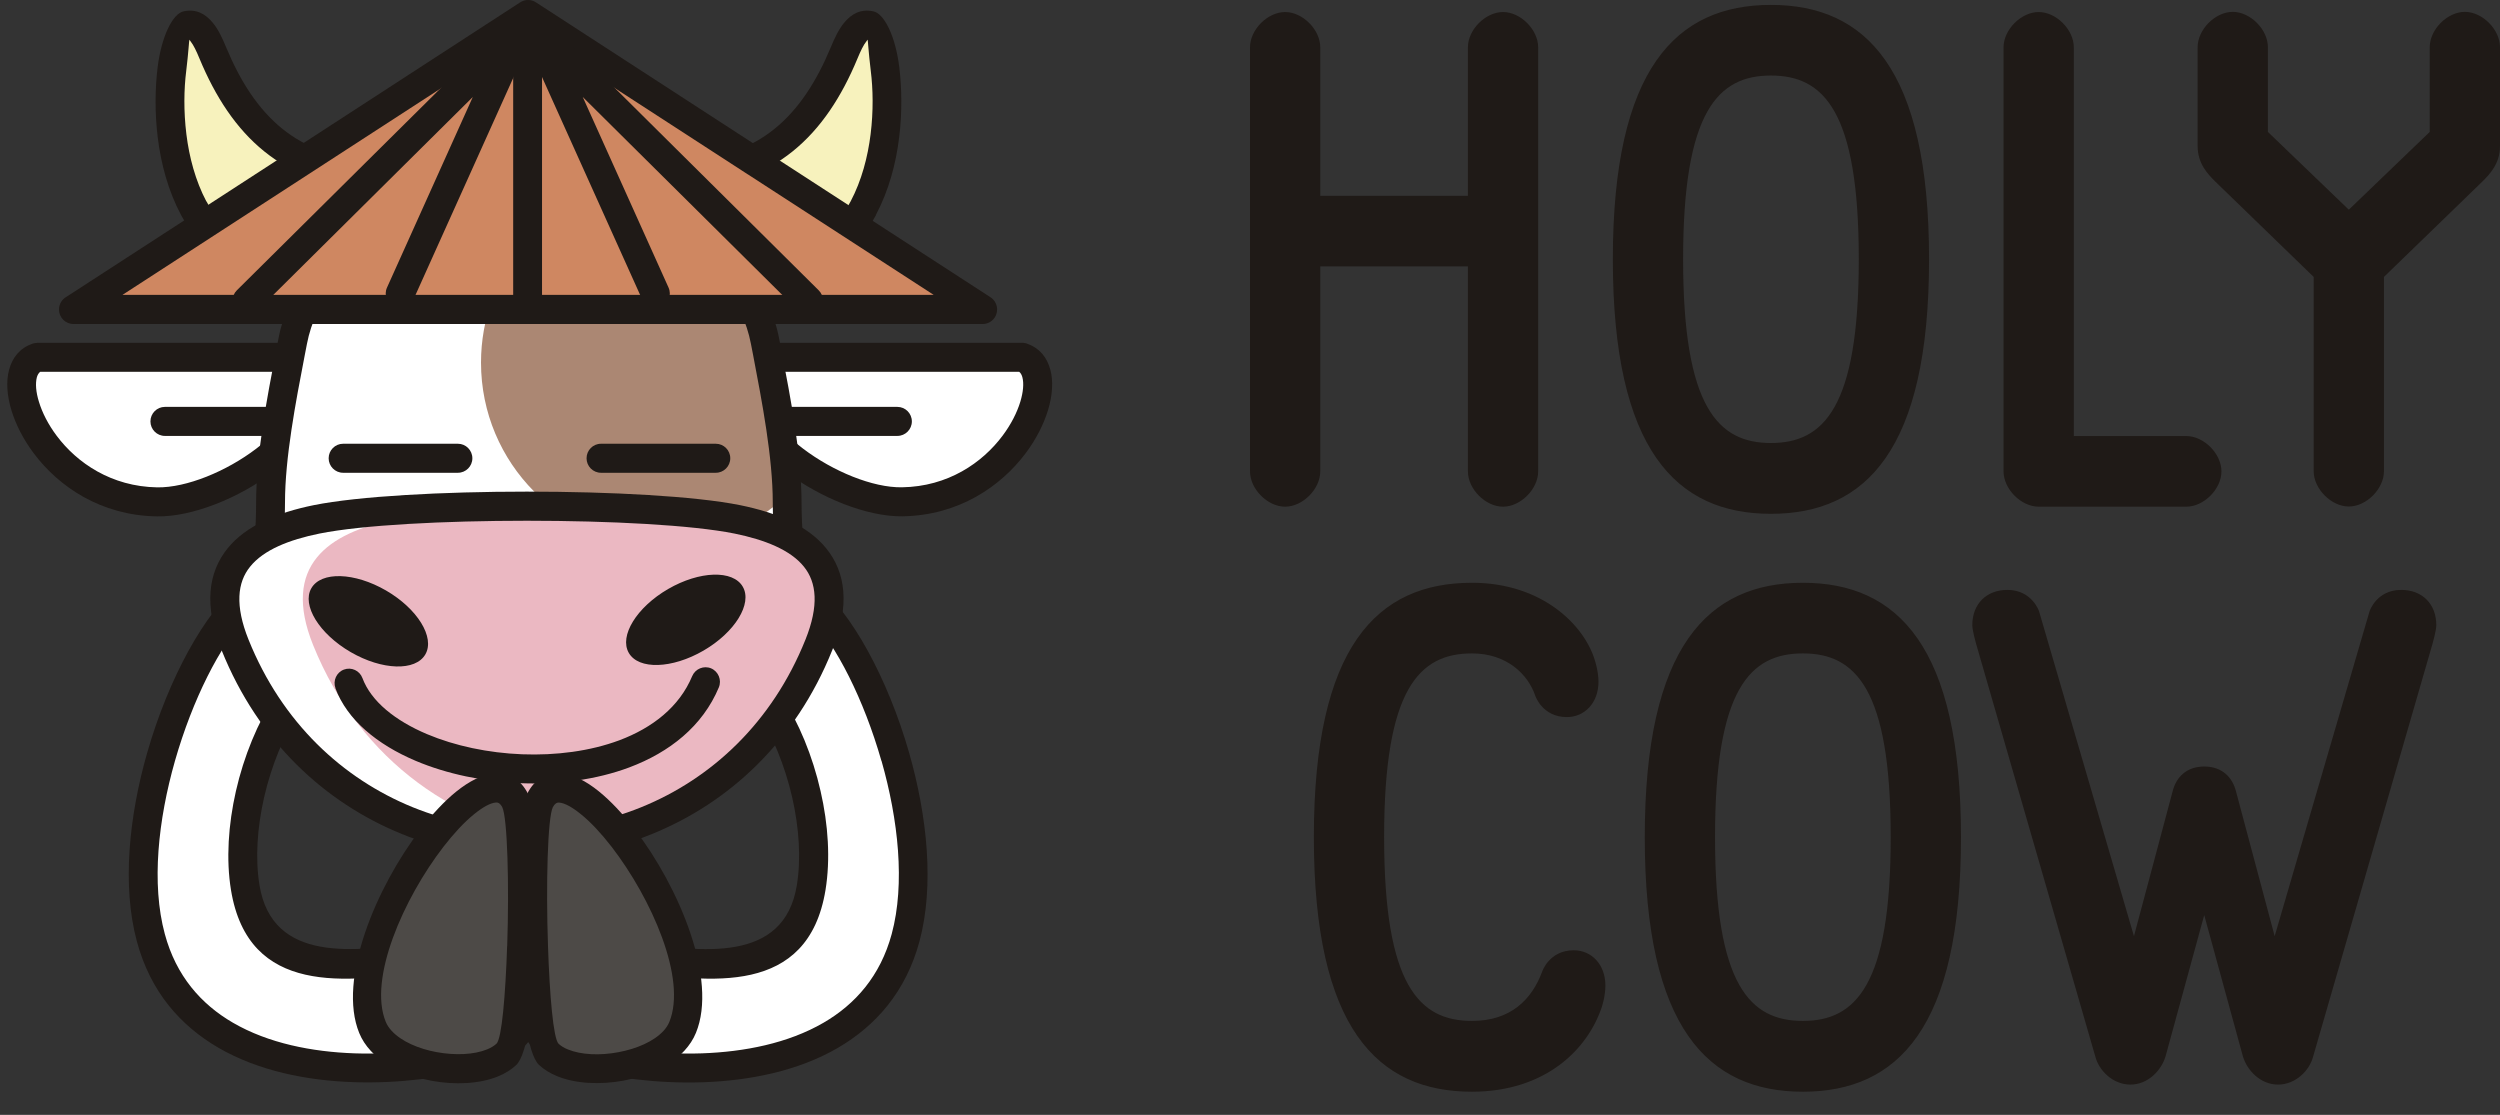
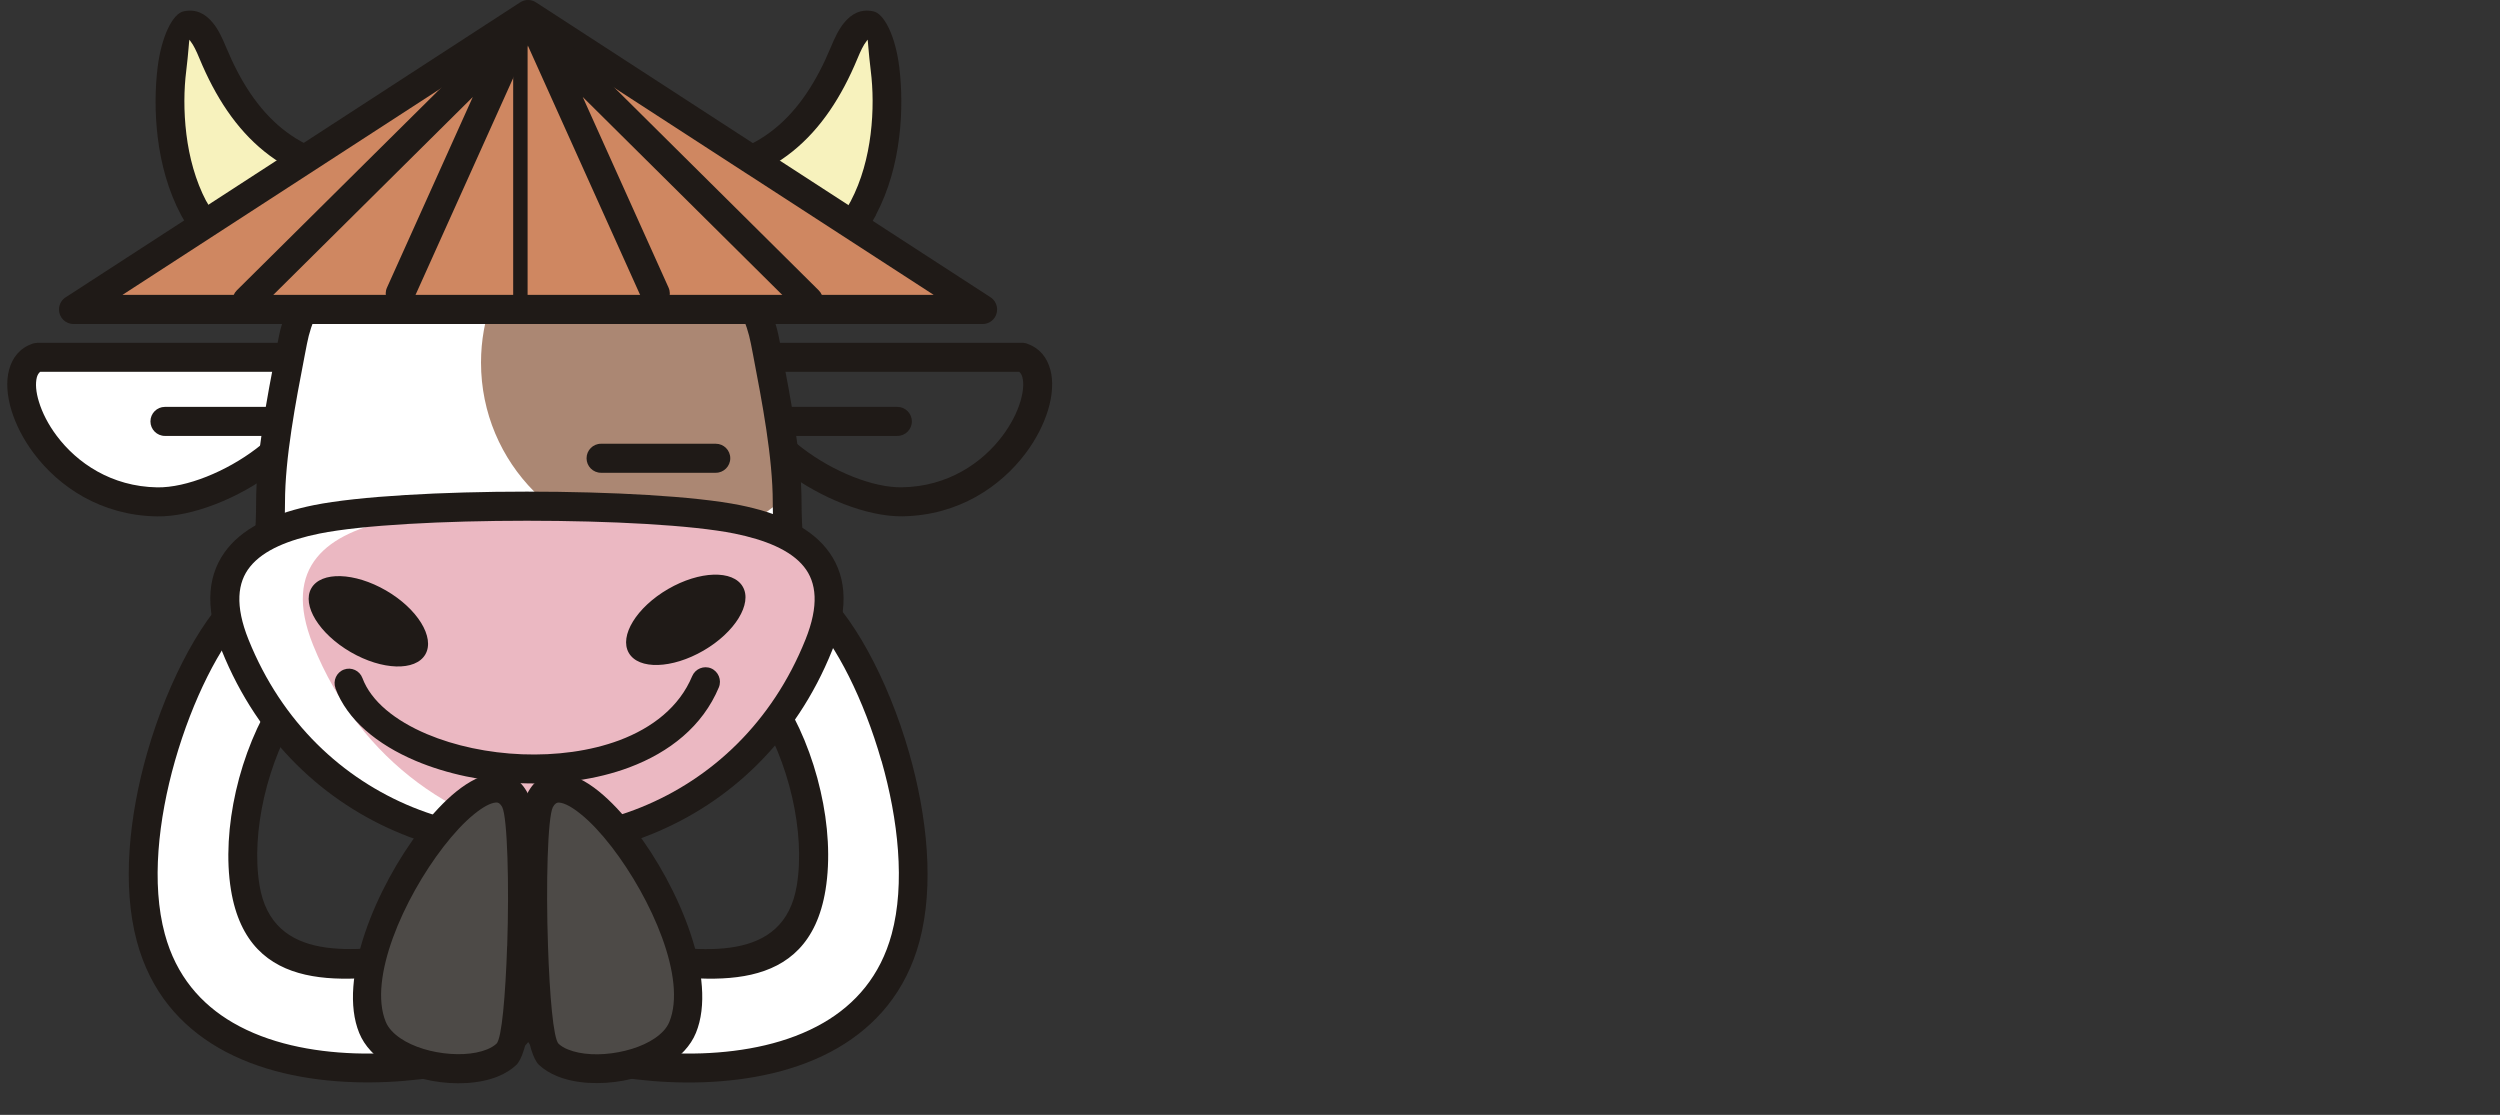
<svg xmlns="http://www.w3.org/2000/svg" width="74" height="33" viewBox="0 0 74 33" fill="none">
  <rect x="0" y="0" width="74" height="33" fill="#333333" stroke="none" />
  <path fill-rule="evenodd" clip-rule="evenodd" d="M23.921 17.664C25.622 18.937 27.73 24.322 26.806 27.756C25.317 33.275 16.522 31.534 15.977 30.585C15.184 29.206 15.264 29.286 16.087 28.417C17.208 27.229 23.317 30.528 24.015 26.272C24.302 24.531 23.724 22.28 22.772 20.832C22.15 19.889 21.536 19.783 22.77 19.223C23.695 18.801 23.161 18.484 23.923 17.661" fill="white" />
  <path d="M26.09 22.522C25.573 20.711 24.752 19.091 23.982 18.291C23.905 18.425 23.87 18.541 23.839 18.641C23.721 19.022 23.632 19.302 22.944 19.616C22.603 19.77 22.453 19.685 22.476 19.739C22.498 19.791 22.58 19.888 22.683 20.012C22.811 20.166 22.967 20.351 23.128 20.598C23.642 21.38 24.054 22.38 24.289 23.417C24.517 24.407 24.583 25.436 24.435 26.344C23.918 29.494 21.007 29.077 18.664 28.741C17.582 28.586 16.643 28.45 16.395 28.715C16.341 28.771 16.285 28.831 16.233 28.884C15.781 29.355 15.77 29.368 16.346 30.371C16.407 30.479 16.809 30.644 17.423 30.811C18.295 31.05 19.513 31.222 20.779 31.179C22.03 31.135 23.327 30.883 24.376 30.273C25.315 29.728 26.059 28.89 26.395 27.645C26.796 26.158 26.589 24.263 26.093 22.522M24.195 17.335C25.182 18.091 26.279 20.073 26.911 22.285C27.446 24.158 27.661 26.215 27.216 27.866C26.814 29.358 25.921 30.363 24.801 31.017C23.616 31.706 22.179 31.989 20.802 32.035C19.441 32.081 18.137 31.896 17.198 31.639C16.366 31.413 15.775 31.096 15.602 30.798C14.704 29.234 14.727 29.209 15.612 28.285C15.658 28.236 15.709 28.185 15.77 28.121C16.323 27.537 17.461 27.699 18.779 27.889C20.751 28.172 23.207 28.524 23.586 26.205C23.716 25.413 23.652 24.497 23.45 23.607C23.235 22.671 22.869 21.768 22.409 21.071C22.276 20.871 22.138 20.704 22.023 20.565C21.879 20.39 21.764 20.254 21.693 20.094C21.462 19.582 21.636 19.266 22.588 18.834C22.928 18.68 22.967 18.556 23.02 18.386C23.102 18.124 23.2 17.808 23.606 17.371C23.762 17.203 24.021 17.188 24.195 17.335Z" fill="#1F1A17" />
  <path fill-rule="evenodd" clip-rule="evenodd" d="M7.349 17.664C5.648 18.937 3.54 24.322 4.463 27.756C5.952 33.275 14.747 31.534 15.292 30.585C16.085 29.206 16.006 29.286 15.182 28.417C14.062 27.229 7.952 30.528 7.254 26.272C6.968 24.531 7.546 22.28 8.497 20.832C9.119 19.889 9.733 19.783 8.5 19.223C7.574 18.801 8.109 18.484 7.346 17.661" fill="white" />
  <path d="M4.356 22.285C4.988 20.071 6.085 18.088 7.075 17.332C7.249 17.186 7.505 17.201 7.661 17.368C8.065 17.805 8.165 18.122 8.247 18.384C8.3 18.554 8.339 18.677 8.679 18.831C9.631 19.264 9.805 19.58 9.574 20.092C9.503 20.251 9.388 20.39 9.244 20.562C9.129 20.701 8.991 20.868 8.858 21.069C8.398 21.766 8.032 22.669 7.817 23.605C7.615 24.495 7.551 25.408 7.681 26.202C8.063 28.522 10.516 28.17 12.488 27.887C13.806 27.699 14.944 27.535 15.497 28.118C15.558 28.183 15.609 28.237 15.655 28.283C16.541 29.209 16.566 29.232 15.666 30.796C15.494 31.094 14.901 31.41 14.069 31.637C13.133 31.891 11.826 32.079 10.465 32.032C9.088 31.986 7.651 31.701 6.466 31.014C5.343 30.361 4.453 29.358 4.051 27.864C3.606 26.212 3.821 24.155 4.356 22.283M7.287 18.291C6.517 19.091 5.696 20.712 5.179 22.522C4.683 24.263 4.476 26.159 4.878 27.645C5.213 28.89 5.957 29.728 6.896 30.273C7.945 30.883 9.242 31.135 10.493 31.179C11.759 31.222 12.974 31.047 13.849 30.811C14.463 30.644 14.865 30.479 14.926 30.371C15.502 29.368 15.492 29.355 15.039 28.885C14.985 28.831 14.931 28.771 14.878 28.715C14.63 28.453 13.691 28.586 12.608 28.741C10.265 29.078 7.354 29.494 6.837 26.344C6.689 25.438 6.758 24.407 6.983 23.417C7.218 22.383 7.63 21.383 8.144 20.598C8.306 20.354 8.459 20.169 8.59 20.012C8.692 19.889 8.774 19.791 8.797 19.739C8.82 19.685 8.669 19.77 8.329 19.616C7.638 19.302 7.551 19.022 7.433 18.641C7.403 18.538 7.367 18.425 7.29 18.291H7.287Z" fill="#1F1A17" />
  <path fill-rule="evenodd" clip-rule="evenodd" d="M21.532 8.395C27.446 8.395 26.379 0.885 25.768 0.757C25.407 0.682 25.192 1.078 24.99 1.567C24.097 3.722 22.693 5.095 20.237 5.167C18.725 5.211 19.587 6.024 19.851 7.042C20.125 8.099 20.559 8.395 21.532 8.395Z" fill="#F7F2BD" />
  <path d="M25.931 6.363C25.197 7.747 23.857 8.825 21.531 8.825C20.948 8.825 20.516 8.727 20.168 8.454C19.823 8.187 19.6 7.775 19.436 7.15C19.38 6.934 19.28 6.703 19.191 6.492C19.06 6.189 18.948 5.921 18.937 5.648C18.922 5.103 19.219 4.766 20.221 4.738C21.347 4.705 22.23 4.378 22.928 3.812C23.637 3.239 24.171 2.413 24.591 1.4C24.706 1.122 24.829 0.865 24.985 0.675C25.21 0.402 25.484 0.258 25.85 0.335C26.172 0.402 26.507 1.066 26.62 1.997C26.691 2.588 26.709 3.321 26.614 4.077C26.52 4.844 26.308 5.641 25.926 6.363M21.531 7.963C23.473 7.963 24.581 7.086 25.179 5.96C25.504 5.345 25.686 4.648 25.77 3.972C25.855 3.288 25.842 2.632 25.775 2.099C25.706 1.536 25.691 1.176 25.681 1.174C25.676 1.174 25.671 1.192 25.648 1.22C25.558 1.33 25.471 1.516 25.384 1.726C24.911 2.868 24.297 3.807 23.465 4.478C22.624 5.157 21.575 5.553 20.247 5.592C19.897 5.602 19.792 5.612 19.792 5.623C19.794 5.723 19.881 5.924 19.976 6.15C20.076 6.381 20.183 6.636 20.26 6.932C20.372 7.364 20.503 7.629 20.687 7.773C20.866 7.912 21.137 7.963 21.529 7.963H21.531Z" fill="#1F1A17" />
  <path fill-rule="evenodd" clip-rule="evenodd" d="M9.758 8.395C3.844 8.395 4.911 0.885 5.522 0.757C5.883 0.682 6.098 1.078 6.3 1.567C7.193 3.722 8.597 5.095 11.053 5.167C12.565 5.211 11.703 6.024 11.439 7.042C11.165 8.099 10.731 8.395 9.758 8.395Z" fill="#F7F2BD" />
  <path d="M6.111 5.96C6.709 7.086 7.817 7.963 9.758 7.963C10.15 7.963 10.421 7.914 10.6 7.775C10.784 7.631 10.915 7.366 11.027 6.934C11.104 6.639 11.214 6.384 11.311 6.153C11.409 5.926 11.493 5.726 11.495 5.625C11.495 5.615 11.391 5.605 11.04 5.594C9.712 5.556 8.664 5.16 7.822 4.481C6.991 3.81 6.377 2.871 5.903 1.729C5.816 1.518 5.729 1.333 5.64 1.222C5.617 1.194 5.612 1.174 5.607 1.176C5.596 1.176 5.581 1.539 5.512 2.102C5.445 2.634 5.433 3.29 5.517 3.974C5.601 4.651 5.783 5.345 6.108 5.962M9.758 8.825C7.433 8.825 6.093 7.747 5.358 6.363C4.975 5.641 4.765 4.844 4.67 4.077C4.576 3.318 4.593 2.588 4.665 1.997C4.78 1.066 5.115 0.402 5.435 0.335C5.801 0.258 6.075 0.402 6.3 0.675C6.458 0.865 6.579 1.122 6.694 1.4C7.113 2.413 7.648 3.239 8.357 3.812C9.055 4.375 9.938 4.705 11.063 4.738C12.069 4.766 12.363 5.106 12.347 5.648C12.34 5.921 12.225 6.189 12.094 6.492C12.005 6.703 11.905 6.932 11.849 7.15C11.687 7.775 11.462 8.187 11.117 8.454C10.769 8.724 10.337 8.822 9.753 8.822L9.758 8.825Z" fill="#1F1A17" />
-   <path fill-rule="evenodd" clip-rule="evenodd" d="M22.867 10.576H30.26C31.539 11.013 30.071 14.801 26.709 14.855C24.543 14.889 20.669 12.152 22.869 10.576" fill="white" />
  <path d="M30.168 11.006H23.01C22.823 11.16 22.713 11.322 22.667 11.484C22.596 11.733 22.67 12.016 22.841 12.302C23.043 12.641 23.373 12.976 23.767 13.277C24.652 13.95 25.834 14.439 26.699 14.424C28.06 14.403 29.078 13.698 29.677 12.896C29.927 12.562 30.104 12.212 30.201 11.893C30.288 11.605 30.311 11.348 30.262 11.165C30.242 11.093 30.211 11.037 30.165 11.003M22.867 10.147H30.26C30.321 10.147 30.378 10.159 30.429 10.183C30.777 10.311 30.994 10.584 31.091 10.946C31.181 11.283 31.155 11.703 31.02 12.145C30.894 12.556 30.672 12.999 30.362 13.413C29.625 14.395 28.382 15.257 26.714 15.283C25.668 15.298 24.274 14.737 23.256 13.961C22.775 13.595 22.37 13.176 22.112 12.742C21.823 12.255 21.705 11.746 21.849 11.247C21.953 10.874 22.202 10.527 22.624 10.224C22.698 10.17 22.785 10.144 22.872 10.144L22.867 10.147Z" fill="#1F1A17" />
  <path fill-rule="evenodd" clip-rule="evenodd" d="M8.487 10.576H1.094C-0.185 11.013 1.283 14.801 4.645 14.855C6.812 14.889 10.685 12.152 8.485 10.576" fill="white" />
  <path d="M1.096 10.146H8.467C8.559 10.141 8.653 10.167 8.735 10.226C9.157 10.53 9.403 10.877 9.51 11.25C9.651 11.746 9.536 12.258 9.247 12.744C8.989 13.178 8.582 13.595 8.103 13.963C7.083 14.74 5.691 15.303 4.645 15.285C2.977 15.259 1.733 14.398 0.997 13.415C0.685 12.998 0.465 12.559 0.339 12.147C0.204 11.705 0.178 11.286 0.268 10.949C0.367 10.573 0.598 10.298 0.963 10.172C1.007 10.159 1.053 10.149 1.102 10.149M8.344 11.005H1.191C1.145 11.039 1.112 11.095 1.091 11.167C1.043 11.353 1.063 11.607 1.153 11.895C1.25 12.214 1.426 12.564 1.677 12.898C2.278 13.701 3.294 14.403 4.655 14.426C5.52 14.439 6.702 13.953 7.587 13.279C7.983 12.978 8.311 12.641 8.513 12.304C8.684 12.016 8.758 11.736 8.687 11.486C8.641 11.324 8.531 11.162 8.344 11.008V11.005Z" fill="#1F1A17" />
  <path fill-rule="evenodd" clip-rule="evenodd" d="M15.653 4.864C18.735 4.728 22.127 7.402 22.642 10.098C22.921 11.556 23.299 13.39 23.299 14.881C23.299 15.64 23.381 16.363 23.381 17.108C23.381 17.584 22.921 18.729 23.642 17.947L15.653 17.867L7.663 17.947C8.382 18.729 7.924 17.584 7.924 17.108C7.924 16.363 8.006 15.64 8.006 14.881C8.006 13.39 8.385 11.556 8.664 10.098C9.178 7.402 12.57 4.728 15.653 4.864Z" fill="white" />
  <path fill-rule="evenodd" clip-rule="evenodd" d="M23.297 14.655C22.335 15.57 21.038 16.131 19.608 16.131C16.643 16.131 14.238 13.713 14.238 10.733C14.238 8.138 16.059 5.972 18.485 5.453C20.544 6.371 22.284 8.23 22.642 10.098C22.908 11.484 23.261 13.207 23.294 14.655" fill="#AB8773" />
  <path d="M19.802 6.721C18.587 5.81 17.09 5.229 15.673 5.291C15.673 5.291 15.648 5.291 15.637 5.291C14.22 5.229 12.723 5.81 11.508 6.721C10.265 7.652 9.326 8.917 9.086 10.177L9.019 10.522C8.753 11.9 8.436 13.549 8.436 14.879C8.436 15.254 8.415 15.64 8.392 16.026C8.372 16.378 8.354 16.728 8.354 17.106C8.354 17.196 8.385 17.353 8.415 17.51L15.648 17.438H15.653H15.66L22.897 17.51C22.928 17.358 22.956 17.203 22.956 17.106C22.956 16.728 22.936 16.378 22.918 16.026C22.897 15.64 22.874 15.254 22.874 14.879C22.874 13.541 22.557 11.895 22.294 10.519L22.227 10.175C21.987 8.915 21.05 7.649 19.805 6.718M15.653 4.435C17.269 4.37 18.953 5.018 20.308 6.032C21.715 7.083 22.78 8.542 23.061 10.015L23.128 10.36C23.401 11.774 23.726 13.467 23.726 14.879C23.726 15.267 23.747 15.624 23.767 15.979C23.788 16.363 23.811 16.741 23.811 17.106C23.811 17.229 23.788 17.378 23.759 17.53C23.823 17.548 23.882 17.582 23.933 17.628C24.105 17.79 24.115 18.06 23.956 18.235C23.527 18.7 23.22 18.734 22.979 18.51C22.933 18.466 22.897 18.417 22.872 18.363L15.655 18.291L8.438 18.363C8.426 18.389 8.41 18.415 8.392 18.441C8.374 18.466 8.354 18.489 8.334 18.51C8.093 18.734 7.784 18.7 7.356 18.235C7.287 18.158 7.244 18.057 7.241 17.947C7.241 17.749 7.372 17.582 7.551 17.53C7.523 17.381 7.5 17.234 7.5 17.103C7.5 16.738 7.52 16.36 7.543 15.977C7.564 15.622 7.581 15.264 7.581 14.876C7.581 13.454 7.906 11.769 8.178 10.357L8.244 10.013C8.525 8.539 9.59 7.081 10.997 6.029C12.352 5.013 14.036 4.365 15.653 4.432V4.435Z" fill="#1F1A17" />
  <path fill-rule="evenodd" clip-rule="evenodd" d="M24.238 19.091C25.182 16.746 23.801 15.774 21.826 15.375C19.242 14.853 11.954 14.853 9.37 15.375C7.395 15.774 6.016 16.748 6.957 19.091C10.114 26.94 21.079 26.94 24.235 19.091" fill="#EBB8C2" />
  <path fill-rule="evenodd" clip-rule="evenodd" d="M16.753 14.992C13.931 14.945 10.864 15.072 9.37 15.375C7.395 15.774 6.016 16.748 6.957 19.091C8.707 23.445 12.862 25.382 16.753 24.906C13.629 24.523 10.674 22.586 9.267 19.091C8.323 16.746 9.705 15.774 11.68 15.375C12.77 15.154 14.696 15.028 16.753 14.992Z" fill="white" />
  <path d="M24.456 16.231C25.029 16.939 25.172 17.911 24.632 19.251C23.547 21.951 21.575 23.764 19.298 24.687C18.116 25.168 16.855 25.408 15.597 25.408C14.338 25.408 13.074 25.168 11.895 24.687C9.62 23.762 7.648 21.951 6.561 19.251C6.021 17.911 6.167 16.939 6.737 16.231C7.282 15.558 8.208 15.172 9.285 14.953C10.611 14.686 13.11 14.552 15.597 14.552C18.083 14.552 20.582 14.686 21.908 14.953C22.985 15.172 23.911 15.558 24.456 16.231ZM23.842 18.932C24.246 17.926 24.172 17.239 23.796 16.774C23.394 16.275 22.639 15.977 21.744 15.794C20.485 15.54 18.047 15.414 15.599 15.414C13.151 15.414 10.713 15.54 9.454 15.794C8.556 15.977 7.804 16.275 7.403 16.774C7.026 17.239 6.952 17.926 7.356 18.932C8.349 21.398 10.145 23.049 12.214 23.893C13.291 24.33 14.445 24.549 15.599 24.549C16.753 24.549 17.907 24.33 18.983 23.893C21.053 23.052 22.852 21.398 23.842 18.932Z" fill="#1F1A17" />
  <path d="M9.93 20.369C9.848 20.148 9.961 19.901 10.181 19.819C10.401 19.737 10.646 19.85 10.728 20.071C10.987 20.765 11.703 21.334 12.639 21.73C13.468 22.08 14.456 22.288 15.456 22.327C16.456 22.365 17.464 22.236 18.331 21.913C19.311 21.545 20.109 20.925 20.488 20.015C20.58 19.796 20.831 19.693 21.048 19.783C21.265 19.876 21.368 20.128 21.278 20.346C20.797 21.496 19.82 22.267 18.628 22.715C17.653 23.08 16.53 23.227 15.425 23.183C14.32 23.139 13.225 22.91 12.307 22.522C11.163 22.038 10.275 21.306 9.927 20.369" fill="#1F1A17" />
  <path fill-rule="evenodd" clip-rule="evenodd" d="M15.63 0.43L22.358 4.795L29.088 9.161H15.63H2.174L8.902 4.795L15.63 0.43Z" fill="#CF8761" />
  <path d="M22.128 5.157L15.63 0.942L9.132 5.157L3.624 8.729H27.638L22.13 5.157H22.128ZM15.873 0.075L22.591 4.435L29.319 8.799C29.518 8.927 29.575 9.192 29.447 9.393C29.365 9.522 29.227 9.591 29.086 9.591H15.627H2.174C1.938 9.591 1.746 9.398 1.746 9.162C1.746 8.999 1.836 8.858 1.966 8.786L8.671 4.437L15.399 0.068C15.548 -0.028 15.735 -0.02 15.873 0.075Z" fill="#1F1A17" />
  <path d="M12.235 8.866C12.138 9.082 11.884 9.18 11.67 9.082C11.455 8.984 11.357 8.729 11.455 8.513L13.995 2.871L7.61 9.205C7.441 9.372 7.172 9.37 7.006 9.2C6.84 9.03 6.842 8.76 7.011 8.593L15.021 0.651C15.141 0.518 15.341 0.471 15.512 0.549C15.727 0.646 15.824 0.901 15.727 1.117L12.238 8.866H12.235Z" fill="#1F1A17" />
-   <path d="M16.044 8.822C16.044 9.059 15.852 9.251 15.617 9.251C15.382 9.251 15.19 9.059 15.19 8.822V0.937C15.19 0.7 15.382 0.507 15.617 0.507C15.852 0.507 16.044 0.7 16.044 0.937V8.822Z" fill="#1F1A17" />
+   <path d="M16.044 8.822C16.044 9.059 15.852 9.251 15.617 9.251C15.382 9.251 15.19 9.059 15.19 8.822V0.937C15.19 0.7 15.382 0.507 15.617 0.507V8.822Z" fill="#1F1A17" />
  <path d="M19.789 8.513C19.887 8.729 19.789 8.984 19.574 9.082C19.36 9.179 19.106 9.082 19.009 8.866L15.52 1.117C15.422 0.901 15.52 0.646 15.735 0.548C15.909 0.469 16.105 0.518 16.228 0.651L24.233 8.593C24.402 8.76 24.404 9.03 24.238 9.2C24.072 9.37 23.803 9.372 23.634 9.205L17.249 2.871L19.789 8.513Z" fill="#1F1A17" />
  <path fill-rule="evenodd" clip-rule="evenodd" d="M15.246 23.692C15.581 24.353 15.548 30.682 14.988 31.207C14.125 32.017 11.524 31.629 11.025 30.41C9.984 27.863 14.269 21.766 15.246 23.692Z" fill="#4D4A47" />
  <path d="M15.013 28.005C15.074 26.179 15.021 24.196 14.865 23.888C14.813 23.79 14.752 23.749 14.681 23.754C14.514 23.767 14.292 23.89 14.038 24.096C13.744 24.333 13.432 24.669 13.125 25.066C11.948 26.593 10.894 28.97 11.419 30.248C11.457 30.343 11.518 30.43 11.595 30.515C11.887 30.829 12.391 31.045 12.925 31.143C13.47 31.243 14.028 31.222 14.422 31.06C14.532 31.014 14.624 30.96 14.696 30.893C14.854 30.744 14.962 29.448 15.011 28.003M15.627 23.499C15.839 23.919 15.931 26.092 15.865 28.033C15.809 29.672 15.624 31.202 15.279 31.526C15.133 31.665 14.952 31.773 14.749 31.858C14.205 32.084 13.468 32.12 12.775 31.991C12.074 31.86 11.393 31.559 10.974 31.104C10.828 30.947 10.713 30.772 10.633 30.577C9.986 28.993 11.135 26.256 12.452 24.544C12.8 24.093 13.161 23.708 13.506 23.43C13.893 23.119 14.274 22.926 14.622 22.9C15.051 22.867 15.402 23.049 15.632 23.502L15.627 23.499Z" fill="#1F1A17" />
  <path fill-rule="evenodd" clip-rule="evenodd" d="M15.985 23.692C15.65 24.353 15.684 30.682 16.244 31.207C17.108 32.017 19.707 31.629 20.206 30.41C21.248 27.863 16.963 21.766 15.985 23.692Z" fill="#4D4A47" />
  <path d="M15.366 28.031C15.3 26.089 15.392 23.916 15.604 23.497C15.834 23.044 16.185 22.861 16.614 22.895C16.962 22.921 17.343 23.114 17.727 23.425C18.073 23.705 18.433 24.088 18.781 24.538C20.101 26.251 21.25 28.99 20.6 30.572C20.521 30.767 20.403 30.942 20.26 31.099C19.838 31.554 19.16 31.855 18.459 31.986C17.766 32.115 17.029 32.079 16.484 31.852C16.279 31.768 16.1 31.657 15.954 31.521C15.609 31.197 15.425 29.669 15.369 28.028M16.366 23.888C16.21 24.194 16.157 26.177 16.221 28.005C16.269 29.451 16.377 30.744 16.535 30.896C16.607 30.963 16.699 31.019 16.809 31.063C17.203 31.225 17.761 31.248 18.305 31.145C18.843 31.045 19.347 30.829 19.636 30.518C19.715 30.433 19.774 30.343 19.812 30.25C20.337 28.97 19.283 26.596 18.106 25.068C17.799 24.672 17.487 24.335 17.193 24.099C16.939 23.893 16.717 23.769 16.55 23.756C16.479 23.751 16.417 23.793 16.366 23.89V23.888Z" fill="#1F1A17" />
  <path d="M8.096 12.044C8.331 12.044 8.523 12.237 8.523 12.474C8.523 12.71 8.331 12.903 8.096 12.903H4.88C4.645 12.903 4.453 12.71 4.453 12.474C4.453 12.237 4.645 12.044 4.88 12.044H8.096Z" fill="#1F1A17" />
  <path d="M26.563 12.044C26.799 12.044 26.991 12.237 26.991 12.474C26.991 12.71 26.799 12.903 26.563 12.903H23.348C23.112 12.903 22.92 12.71 22.92 12.474C22.92 12.237 23.112 12.044 23.348 12.044H26.563Z" fill="#1F1A17" />
-   <path d="M10.155 13.994C9.92 13.994 9.728 13.801 9.728 13.565C9.728 13.328 9.92 13.135 10.155 13.135H13.555C13.79 13.135 13.982 13.328 13.982 13.565C13.982 13.801 13.79 13.994 13.555 13.994H10.155Z" fill="#1F1A17" />
  <path d="M17.789 13.994C17.553 13.994 17.362 13.801 17.362 13.565C17.362 13.328 17.553 13.135 17.789 13.135H21.189C21.424 13.135 21.616 13.328 21.616 13.565C21.616 13.801 21.424 13.994 21.189 13.994H17.789Z" fill="#1F1A17" />
  <path fill-rule="evenodd" clip-rule="evenodd" d="M11.427 17.479C12.358 18.019 12.88 18.867 12.591 19.369C12.301 19.873 11.311 19.842 10.38 19.302C9.449 18.762 8.927 17.913 9.216 17.412C9.505 16.908 10.495 16.939 11.427 17.479Z" fill="#1F1A17" />
  <path fill-rule="evenodd" clip-rule="evenodd" d="M19.776 17.435C18.845 17.975 18.323 18.824 18.612 19.325C18.901 19.829 19.892 19.798 20.823 19.258C21.754 18.718 22.276 17.869 21.987 17.368C21.698 16.864 20.708 16.895 19.776 17.435Z" fill="#1F1A17" />
-   <path d="M65.245 22.689C64.725 22.689 64.415 23 64.31 23.423L63.165 27.71L60.355 18.09C60.355 18.09 60.145 17.461 59.42 17.461C58.795 17.461 58.38 17.878 58.38 18.507C58.38 18.653 58.485 19.03 58.485 19.03L62.02 31.269C62.125 31.686 62.54 32.104 63.06 32.104C63.58 32.104 63.975 31.686 64.1 31.269L65.245 27.087L66.39 31.269C66.515 31.686 66.91 32.104 67.43 32.104C67.95 32.104 68.365 31.686 68.47 31.269L72.01 19.03C72.01 19.03 72.115 18.653 72.115 18.507C72.115 17.878 71.7 17.461 71.075 17.461C70.345 17.461 70.14 18.09 70.14 18.09L67.33 27.71L66.185 23.423C66.08 23.006 65.77 22.689 65.25 22.689M58.045 24.78C58.045 19.13 56.17 17.25 53.365 17.25C50.56 17.25 48.685 19.135 48.685 24.78C48.685 30.425 50.56 32.315 53.365 32.315C56.17 32.315 58.045 30.43 58.045 24.78ZM55.965 24.78C55.965 29.173 54.925 30.219 53.365 30.219C51.805 30.219 50.765 29.173 50.765 24.78C50.765 20.387 51.805 19.341 53.365 19.341C54.925 19.341 55.965 20.387 55.965 24.78ZM43.565 32.315C45.75 32.315 47 31.058 47.415 29.802C47.415 29.802 47.52 29.49 47.52 29.173C47.52 28.545 47.105 28.128 46.585 28.128C45.855 28.128 45.65 28.756 45.65 28.756C45.34 29.59 44.715 30.219 43.57 30.219C42.01 30.219 40.97 29.173 40.97 24.78C40.97 20.387 42.01 19.341 43.57 19.341C44.61 19.341 45.235 19.97 45.445 20.598C45.445 20.598 45.655 21.226 46.38 21.226C46.9 21.226 47.315 20.809 47.315 20.181C47.315 19.869 47.21 19.552 47.21 19.552C46.9 18.507 45.65 17.25 43.57 17.25C40.76 17.25 38.89 19.135 38.89 24.78C38.89 30.425 40.765 32.315 43.57 32.315H43.565ZM65.05 4.327C65.05 4.85 65.36 5.161 65.57 5.372L68.485 8.197V13.948C68.485 14.47 69.005 14.993 69.525 14.993C70.045 14.993 70.565 14.47 70.565 13.948V8.197L73.48 5.372C73.69 5.161 74 4.85 74 4.327V1.396C74 0.874 73.48 0.351 72.96 0.351C72.44 0.351 71.92 0.874 71.92 1.396V3.905L69.525 6.207L67.13 3.905V1.396C67.13 0.874 66.61 0.351 66.09 0.351C65.57 0.351 65.05 0.874 65.05 1.396V4.327ZM61.385 12.907V1.401C61.385 0.879 60.865 0.356 60.345 0.356C59.825 0.356 59.305 0.879 59.305 1.401V13.953C59.305 14.476 59.825 14.998 60.345 14.998H64.715C65.235 14.998 65.755 14.476 65.755 13.953C65.755 13.43 65.235 12.907 64.715 12.907H61.385ZM57.1 7.675C57.1 2.025 55.225 0.145 52.42 0.145C49.615 0.145 47.74 2.03 47.74 7.675C47.74 13.319 49.615 15.209 52.42 15.209C55.225 15.209 57.1 13.324 57.1 7.675ZM55.02 7.675C55.02 12.068 53.98 13.113 52.42 13.113C50.86 13.113 49.82 12.068 49.82 7.675C49.82 3.281 50.86 2.236 52.42 2.236C53.98 2.236 55.02 3.281 55.02 7.675ZM39.08 5.795V1.401C39.08 0.879 38.56 0.356 38.04 0.356C37.52 0.356 37 0.879 37 1.401V13.953C37 14.476 37.52 14.998 38.04 14.998C38.56 14.998 39.08 14.476 39.08 13.953V7.886H43.45V13.953C43.45 14.476 43.97 14.998 44.49 14.998C45.01 14.998 45.53 14.476 45.53 13.953V1.401C45.53 0.879 45.01 0.356 44.49 0.356C43.97 0.356 43.45 0.879 43.45 1.401V5.795H39.08Z" fill="#1F1A17" />
</svg>